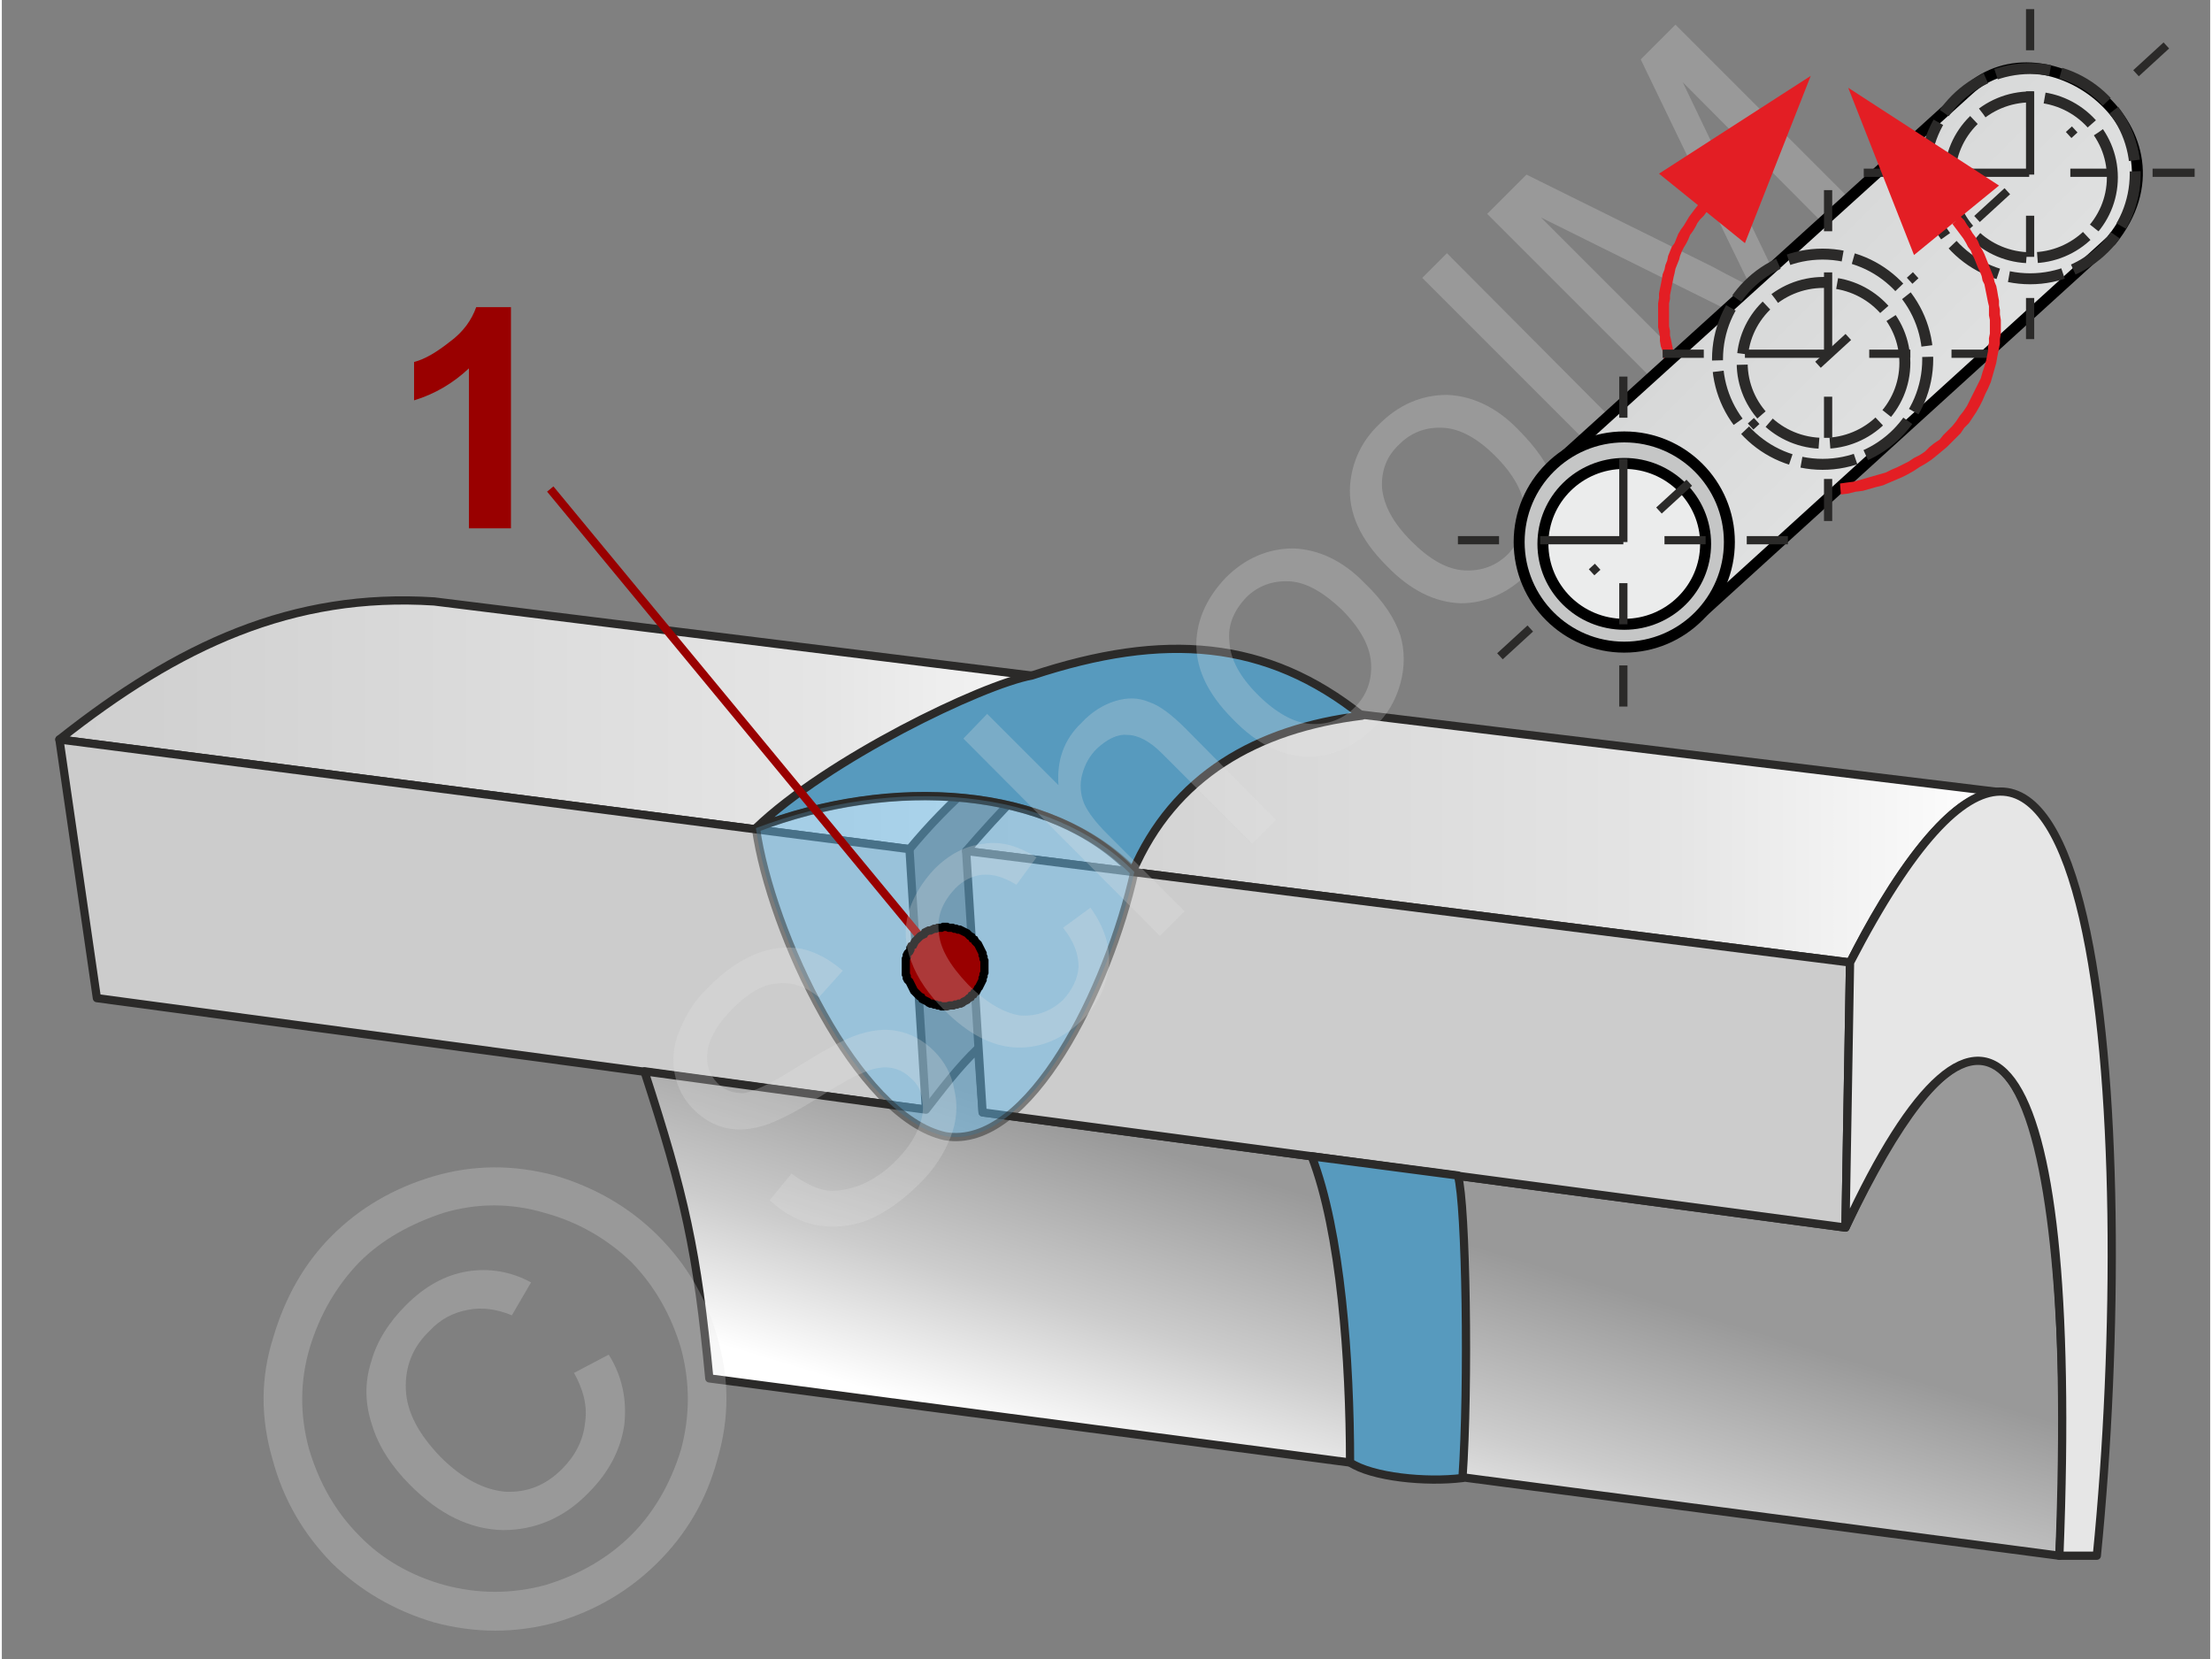
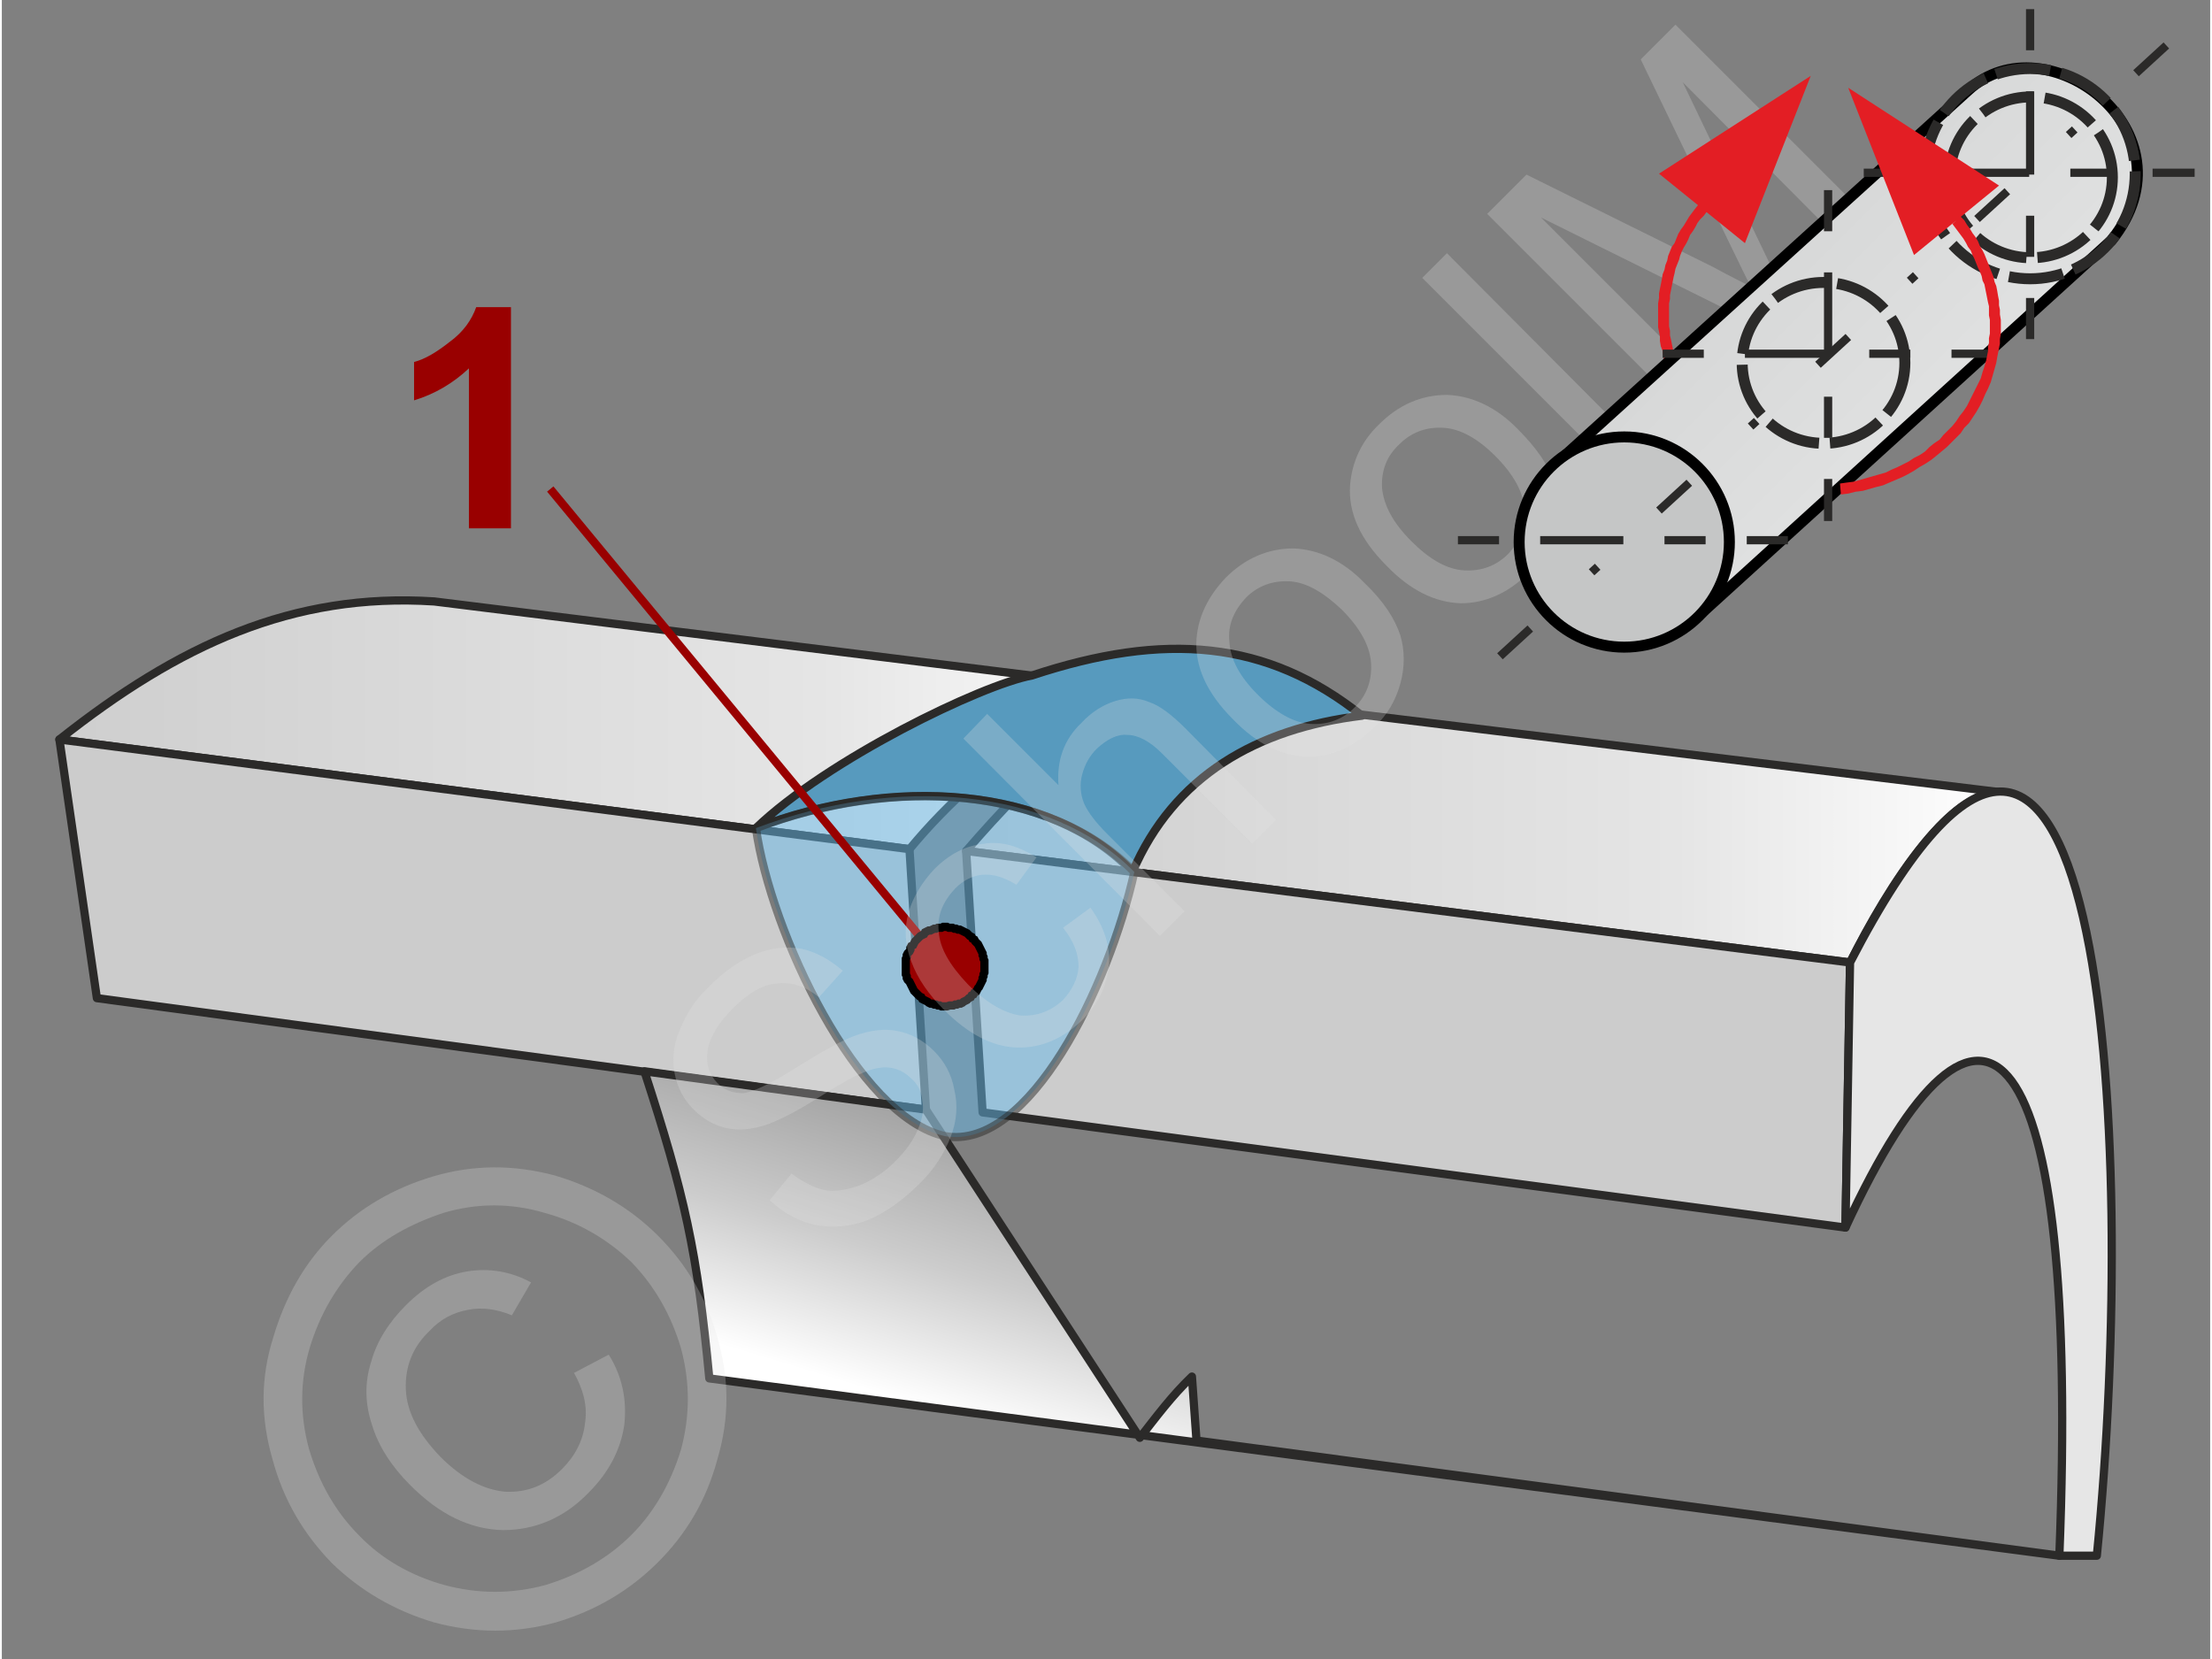
<svg xmlns="http://www.w3.org/2000/svg" xmlns:xlink="http://www.w3.org/1999/xlink" width="240px" height="180px" style="shape-rendering:geometricPrecision;text-rendering:geometricPrecision;image-rendering:optimizeQuality;fill-rule:evenodd;clip-rule:evenodd" viewBox="0 0 24.16 18.15">
  <rect x="0" y="0" width="24.16" height="18.15" fill="#808080" stroke="none" />
  <defs>
    <linearGradient id="id0" gradientUnits="userSpaceOnUse" x1="17.21" y1="0.69" x2="23.3" y2="6.78">
      <stop offset="0" style="stop-opacity:1;stop-color:#c5c6c6" />
      <stop offset="0.38" style="stop-opacity:1;stop-color:#d8d9d9" />
      <stop offset="1" style="stop-opacity:1;stop-color:#ebecec" />
    </linearGradient>
    <linearGradient id="id1" gradientUnits="userSpaceOnUse" x1="9.82" y1="8.19" x2="21.91" y2="8.19">
      <stop offset="0" style="stop-opacity:1;stop-color:#ccc" />
      <stop offset="0.702" style="stop-opacity:1;stop-color:#e5e5e5" />
      <stop offset="1" style="stop-opacity:1;stop-color:white" />
    </linearGradient>
    <linearGradient id="id2" gradientUnits="userSpaceOnUse" x1="14.81" y1="13.23" x2="13.81" y2="16.52">
      <stop offset="0" style="stop-opacity:1;stop-color:#999" />
      <stop offset="0.561" style="stop-opacity:1;stop-color:#ccc" />
      <stop offset="1" style="stop-opacity:1;stop-color:white" />
    </linearGradient>
    <linearGradient id="id3" gradientUnits="userSpaceOnUse" xlink:href="#id1" x1="-0.25" y1="7.25" x2="12.85" y2="7.25" />
  </defs>
  <g id="Ebene_x0020_1">
    <g id="_1231617192">
      <path d="M5.57 5.78l-0.46 0 0 -1.75c-0.17,0.16 -0.37,0.28 -0.6,0.35l0 -0.42c0.12,-0.03 0.25,-0.11 0.39,-0.22 0.15,-0.11 0.24,-0.24 0.29,-0.38l0.38 0 0 2.42z" style="fill:#900;fill-rule:nonzero" />
      <g>
        <path d="M12.87 7.59l-8.14 -1.01c-1.55,-0.1 -2.8,0.48 -4.1,1.51l9.3 1.2c0.86,-1.04 2.09,-1.83 2.94,-1.7l0 0z" style="fill:url(#id3);stroke:#2b2a29;stroke-width:.09;stroke-linejoin:round;stroke-miterlimit:22.926" />
        <path d="M21.97 8.68l-8.81 -1.07c-1.09,0.06 -1.89,0.87 -2.61,1.7l9.67 1.22c0.41,-0.82 1.14,-2 1.75,-1.85l0 0z" style="fill:url(#id1);stroke:#2b2a29;stroke-width:.09;stroke-linejoin:round;stroke-miterlimit:22.926" />
        <polygon points="9.93,9.29 0.63,8.09 1.04,10.92 10.11,12.14" style="fill:#ccc;stroke:#2b2a29;stroke-width:.09;stroke-linejoin:round;stroke-miterlimit:22.926" />
-         <path d="M10.11 12.14l-3.08 -0.42c0.44,1.35 0.58,1.98 0.71,3.36l14.77 1.94c0.14,-2.23 0.01,-8.51 -2.34,-3.59l-9.44 -1.26 -0.05 -0.7c-0.22,0.21 -0.39,0.44 -0.57,0.67l0 0z" style="fill:url(#id2);stroke:#2b2a29;stroke-width:.09;stroke-linejoin:round;stroke-miterlimit:22.926" />
+         <path d="M10.11 12.14l-3.08 -0.42c0.44,1.35 0.58,1.98 0.71,3.36l14.77 1.94l-9.44 -1.26 -0.05 -0.7c-0.22,0.21 -0.39,0.44 -0.57,0.67l0 0z" style="fill:url(#id2);stroke:#2b2a29;stroke-width:.09;stroke-linejoin:round;stroke-miterlimit:22.926" />
        <polygon points="20.22,10.53 10.55,9.31 10.73,12.17 20.17,13.43" style="fill:#ccc;stroke:#2b2a29;stroke-width:.09;stroke-linejoin:round;stroke-miterlimit:22.926" />
        <path d="M22.92 17.02c0.47,-4.7 0.03,-11.76 -2.7,-6.49l-0.05 2.9c1.5,-3.25 2.57,-2.22 2.34,3.59l0.41 0 0 0z" style="fill:#e6e6e6;stroke:#2b2a29;stroke-width:.09;stroke-linejoin:round;stroke-miterlimit:22.926" />
        <path d="M8.25 9.06c1.47,-0.57 3.22,-0.47 4.12,0.48 0.45,-1.05 1.36,-1.57 2.51,-1.71 -1.04,-0.83 -2.16,-0.92 -3.61,-0.44 -0.55,0.1 -2.24,0.92 -3.02,1.67l0 0z" style="fill:#579abe;stroke:#2b2a29;stroke-width:.09;stroke-linejoin:round;stroke-miterlimit:22.926" />
        <path d="M8.25 9.06c1.53,-0.58 3.23,-0.45 4.14,0.48 -0.28,1.26 -1.15,3.05 -2.07,2.89 -0.96,-0.21 -1.91,-2.23 -2.07,-3.37z" style="fill:#66b8e8;fill-opacity:.502;stroke:#2b2a29;stroke-width:.09;stroke-linejoin:round;stroke-miterlimit:22.926;stroke-opacity:.502" />
-         <path d="M14.33 12.65c0.32,0.82 0.42,2.24 0.42,3.35 0.24,0.16 0.83,0.22 1.23,0.17 0.07,-1.01 0.04,-2.99 -0.05,-3.31l-1.6 -0.21z" style="fill:#579abe;stroke:#2b2a29;stroke-width:.09;stroke-linejoin:round;stroke-miterlimit:22.926" />
      </g>
      <g>
        <line x1="6" y1="5.35" x2="10.32" y2="10.58" style="fill:none;stroke:#900;stroke-width:.09;stroke-miterlimit:22.926" />
        <polygon id="_1" points="10.65,10.3 10.65,10.3 10.67,10.32 10.68,10.33 10.69,10.35 10.7,10.37 10.71,10.39 10.72,10.41 10.73,10.43 10.73,10.45 10.74,10.47 10.74,10.49 10.75,10.51 10.75,10.53 10.75,10.55 10.75,10.58 10.75,10.6 10.75,10.62 10.75,10.64 10.74,10.66 10.74,10.68 10.73,10.7 10.73,10.72 10.72,10.74 10.71,10.76 10.7,10.78 10.69,10.8 10.68,10.81 10.67,10.83 10.66,10.85 10.64,10.86 10.63,10.88 10.61,10.89 10.6,10.91 10.6,10.91 10.58,10.92 10.56,10.94 10.54,10.95 10.52,10.96 10.51,10.97 10.49,10.98 10.47,10.98 10.45,10.99 10.43,10.99 10.41,11 10.39,11 10.37,11 10.34,11.01 10.32,11.01 10.3,11.01 10.28,11.01 10.26,11 10.24,11 10.22,10.99 10.2,10.99 10.18,10.98 10.16,10.98 10.14,10.97 10.13,10.96 10.11,10.95 10.09,10.94 10.07,10.93 10.06,10.91 10.04,10.9 10.02,10.88 10.01,10.87 9.99,10.85 9.99,10.85 9.98,10.84 9.97,10.82 9.96,10.8 9.95,10.78 9.94,10.76 9.93,10.74 9.91,10.72 9.9,10.7 9.9,10.68 9.89,10.66 9.89,10.64 9.89,10.62 9.89,10.6 9.89,10.58 9.89,10.55 9.89,10.53 9.89,10.51 9.89,10.49 9.9,10.47 9.9,10.45 9.91,10.43 9.93,10.41 9.94,10.39 9.94,10.37 9.95,10.35 9.97,10.34 9.98,10.32 9.99,10.3 10,10.29 10.02,10.27 10.03,10.26 10.05,10.24 10.05,10.24 10.07,10.23 10.09,10.22 10.1,10.2 10.12,10.19 10.14,10.18 10.16,10.18 10.18,10.17 10.2,10.16 10.22,10.16 10.24,10.15 10.26,10.15 10.28,10.15 10.3,10.14 10.32,10.14 10.34,10.14 10.36,10.15 10.38,10.15 10.4,10.15 10.42,10.16 10.44,10.16 10.46,10.17 10.48,10.17 10.5,10.18 10.52,10.19 10.54,10.2 10.56,10.21 10.57,10.22 10.59,10.24 10.61,10.25 10.62,10.27 10.64,10.28" style="fill:#900;stroke:#000;stroke-width:.09;stroke-miterlimit:22.926" />
      </g>
      <g>
        <polygon points="0,0 24.16,0 24.16,18.15 0,18.15" style="fill:none" />
        <g>
          <path d="M8.4 13.13l0.24 -0.29c0.12,0.09 0.24,0.15 0.36,0.18 0.11,0.02 0.24,0 0.38,-0.05 0.15,-0.06 0.28,-0.15 0.4,-0.27 0.11,-0.11 0.19,-0.22 0.24,-0.34 0.05,-0.11 0.07,-0.22 0.05,-0.32 -0.01,-0.1 -0.05,-0.18 -0.12,-0.24 -0.07,-0.07 -0.15,-0.11 -0.24,-0.12 -0.09,-0.01 -0.19,0.01 -0.32,0.07 -0.08,0.03 -0.24,0.12 -0.49,0.28 -0.24,0.15 -0.43,0.24 -0.55,0.28 -0.16,0.05 -0.3,0.06 -0.43,0.03 -0.13,-0.03 -0.25,-0.1 -0.35,-0.2 -0.11,-0.11 -0.18,-0.24 -0.21,-0.4 -0.03,-0.15 -0.01,-0.32 0.06,-0.48 0.07,-0.17 0.17,-0.33 0.32,-0.47 0.16,-0.16 0.33,-0.28 0.5,-0.35 0.17,-0.07 0.34,-0.09 0.51,-0.06 0.17,0.04 0.31,0.12 0.45,0.24l-0.26 0.29c-0.15,-0.12 -0.3,-0.17 -0.46,-0.15 -0.15,0.01 -0.31,0.1 -0.48,0.27 -0.17,0.17 -0.26,0.33 -0.28,0.47 -0.02,0.14 0.02,0.26 0.11,0.35 0.08,0.08 0.17,0.11 0.28,0.11 0.1,-0.01 0.3,-0.1 0.58,-0.28 0.29,-0.18 0.49,-0.29 0.62,-0.34 0.18,-0.07 0.35,-0.09 0.49,-0.06 0.15,0.03 0.28,0.1 0.4,0.22 0.11,0.11 0.19,0.25 0.22,0.42 0.04,0.17 0.03,0.34 -0.04,0.52 -0.07,0.18 -0.18,0.35 -0.33,0.5 -0.2,0.2 -0.39,0.33 -0.58,0.41 -0.19,0.07 -0.38,0.09 -0.57,0.05 -0.19,-0.04 -0.35,-0.13 -0.5,-0.27zm3.21 -2.98l0.3 -0.22c0.15,0.21 0.22,0.42 0.2,0.64 -0.02,0.21 -0.11,0.41 -0.28,0.58 -0.21,0.21 -0.46,0.32 -0.73,0.31 -0.27,-0.01 -0.53,-0.15 -0.79,-0.41 -0.17,-0.17 -0.29,-0.34 -0.36,-0.53 -0.07,-0.18 -0.08,-0.36 -0.03,-0.54 0.05,-0.17 0.15,-0.33 0.28,-0.47 0.17,-0.17 0.35,-0.26 0.55,-0.28 0.19,-0.03 0.38,0.03 0.57,0.15l-0.22 0.3c-0.13,-0.08 -0.25,-0.12 -0.37,-0.11 -0.11,0.01 -0.21,0.06 -0.3,0.15 -0.13,0.14 -0.2,0.29 -0.18,0.47 0.01,0.18 0.12,0.37 0.32,0.58 0.21,0.21 0.41,0.32 0.58,0.34 0.18,0.01 0.33,-0.05 0.46,-0.17 0.1,-0.11 0.16,-0.23 0.17,-0.36 0,-0.14 -0.05,-0.28 -0.17,-0.43zm1.06 0.09l-2.15 -2.16 0.26 -0.27 0.78 0.78c-0.02,-0.27 0.06,-0.5 0.25,-0.68 0.11,-0.12 0.24,-0.2 0.37,-0.24 0.13,-0.04 0.25,-0.04 0.37,0.01 0.12,0.04 0.25,0.14 0.4,0.29l0.99 1 -0.26 0.26 -0.99 -0.99c-0.13,-0.13 -0.26,-0.2 -0.38,-0.2 -0.11,-0.01 -0.22,0.05 -0.33,0.15 -0.08,0.08 -0.13,0.17 -0.16,0.28 -0.03,0.11 -0.02,0.22 0.02,0.32 0.04,0.09 0.12,0.2 0.25,0.33l0.85 0.85 -0.27 0.27zm0.8 -2.37c-0.29,-0.29 -0.42,-0.58 -0.4,-0.88 0.02,-0.25 0.13,-0.47 0.32,-0.67 0.21,-0.21 0.46,-0.32 0.74,-0.32 0.27,0.01 0.54,0.13 0.78,0.38 0.21,0.2 0.33,0.39 0.39,0.57 0.05,0.17 0.05,0.35 0,0.53 -0.05,0.18 -0.14,0.34 -0.28,0.47 -0.22,0.22 -0.47,0.33 -0.74,0.33 -0.28,-0.01 -0.55,-0.14 -0.81,-0.41zm0.27 -0.27c0.2,0.2 0.4,0.31 0.58,0.32 0.19,0.01 0.35,-0.05 0.48,-0.18 0.13,-0.13 0.19,-0.29 0.18,-0.48 -0.01,-0.19 -0.12,-0.39 -0.32,-0.59 -0.2,-0.19 -0.39,-0.3 -0.57,-0.31 -0.19,-0.01 -0.35,0.05 -0.48,0.18 -0.13,0.14 -0.2,0.3 -0.18,0.48 0.01,0.19 0.11,0.38 0.31,0.58zm1.41 -1.41c-0.29,-0.29 -0.42,-0.58 -0.4,-0.88 0.02,-0.25 0.12,-0.48 0.32,-0.67 0.21,-0.21 0.46,-0.32 0.74,-0.32 0.27,0.01 0.54,0.13 0.78,0.38 0.2,0.2 0.33,0.39 0.39,0.57 0.05,0.17 0.05,0.35 0,0.53 -0.05,0.18 -0.15,0.34 -0.28,0.47 -0.22,0.22 -0.47,0.33 -0.74,0.33 -0.28,-0.01 -0.55,-0.14 -0.81,-0.41zm0.27 -0.27c0.2,0.2 0.39,0.31 0.58,0.32 0.19,0.01 0.35,-0.05 0.48,-0.18 0.13,-0.14 0.19,-0.3 0.18,-0.48 -0.01,-0.19 -0.12,-0.39 -0.32,-0.59 -0.2,-0.2 -0.39,-0.3 -0.57,-0.31 -0.19,-0.01 -0.35,0.05 -0.48,0.18 -0.14,0.13 -0.2,0.29 -0.19,0.48 0.02,0.19 0.12,0.38 0.32,0.58zm2.28 -0.72l-2.16 -2.16 0.27 -0.27 2.16 2.17 -0.27 0.26zm0.71 -0.7l-2.16 -2.16 0.43 -0.43 2.04 1.01c0.18,0.1 0.33,0.17 0.42,0.22 -0.06,-0.1 -0.13,-0.26 -0.23,-0.46l-0.98 -2.03 0.38 -0.38 2.16 2.16 -0.28 0.28 -1.8 -1.81 1.17 2.44 -0.26 0.26 -2.46 -1.22 1.84 1.84 -0.27 0.28z" style="fill:#e6e6e6;fill-rule:nonzero;fill-opacity:.251" />
          <path d="M3.61 13.52c0.3,-0.3 0.67,-0.52 1.11,-0.65 0.44,-0.13 0.88,-0.13 1.33,-0.01 0.44,0.13 0.82,0.35 1.13,0.66 0.31,0.31 0.53,0.68 0.65,1.12 0.13,0.44 0.13,0.88 0,1.32 -0.12,0.45 -0.34,0.82 -0.65,1.13 -0.31,0.31 -0.68,0.53 -1.12,0.66 -0.44,0.12 -0.88,0.12 -1.33,0 -0.44,-0.13 -0.81,-0.35 -1.12,-0.65 -0.31,-0.32 -0.53,-0.69 -0.65,-1.14 -0.13,-0.45 -0.13,-0.89 0.01,-1.33 0.13,-0.44 0.34,-0.81 0.64,-1.11zm0.3 0.29c-0.25,0.26 -0.43,0.57 -0.54,0.93 -0.11,0.37 -0.11,0.74 -0.01,1.11 0.11,0.37 0.29,0.69 0.55,0.95 0.25,0.26 0.57,0.44 0.93,0.54 0.37,0.1 0.74,0.1 1.11,0 0.36,-0.11 0.68,-0.29 0.94,-0.55 0.25,-0.25 0.43,-0.57 0.54,-0.93 0.1,-0.37 0.1,-0.74 0,-1.11 -0.11,-0.37 -0.29,-0.68 -0.54,-0.94 -0.26,-0.25 -0.58,-0.44 -0.95,-0.54 -0.37,-0.11 -0.74,-0.11 -1.11,0 -0.36,0.12 -0.67,0.29 -0.92,0.54zm2.35 1.21l0.38 -0.2c0.15,0.24 0.2,0.5 0.17,0.77 -0.04,0.27 -0.17,0.52 -0.39,0.74 -0.27,0.28 -0.59,0.41 -0.94,0.41 -0.36,-0.01 -0.69,-0.17 -1.01,-0.49 -0.21,-0.21 -0.35,-0.43 -0.42,-0.66 -0.08,-0.24 -0.08,-0.47 -0.01,-0.69 0.06,-0.22 0.19,-0.43 0.38,-0.62 0.21,-0.21 0.43,-0.33 0.67,-0.37 0.24,-0.04 0.48,0 0.7,0.12l-0.21 0.36c-0.17,-0.07 -0.33,-0.09 -0.48,-0.06 -0.16,0.03 -0.3,0.1 -0.42,0.23 -0.19,0.18 -0.27,0.4 -0.26,0.64 0.01,0.25 0.14,0.49 0.38,0.74 0.24,0.24 0.48,0.36 0.71,0.38 0.24,0.01 0.44,-0.07 0.62,-0.25 0.14,-0.14 0.23,-0.31 0.25,-0.5 0.03,-0.19 -0.02,-0.37 -0.12,-0.55z" style="fill:#e6e6e6;fill-rule:nonzero;fill-opacity:.251" />
        </g>
        <g>
          <g>
            <path d="M18.17 3.84l0.11 -0.03 0 0 0.02 0.07 0.02 0.06 0.02 0.07 0.03 0.06 0.02 0.07 0.03 0.06 0.03 0.06 0.04 0.05 0.04 0.06 0.03 0.06 0.05 0.05 0.04 0.05 0.04 0.05 0.05 0.05 0.05 0.05 0.05 0.04 0.06 0.05 0.05 0.04 0.06 0.04 0.06 0.03 0.06 0.04 0.06 0.03 0.06 0.03 0.06 0.03 0.07 0.03 0.07 0.02 0.07 0.03 0.07 0.02 0.07 0.01 0.07 0.02 0.07 0.01 0.08 0.01 -0.02 0.12 -0.08 -0.01 -0.07 -0.02 -0.08 -0.01 -0.07 -0.02 -0.08 -0.02 -0.07 -0.02 -0.07 -0.03 -0.07 -0.03 -0.07 -0.03 -0.07 -0.03 -0.06 -0.04 -0.07 -0.03 -0.06 -0.04 -0.06 -0.05 -0.06 -0.04 -0.05 -0.05 -0.06 -0.04 -0.05 -0.05 -0.05 -0.06 -0.05 -0.05 -0.05 -0.06 -0.04 -0.05 -0.04 -0.06 -0.04 -0.06 -0.04 -0.07 -0.03 -0.06 -0.04 -0.06 -0.03 -0.07 -0.02 -0.07 -0.03 -0.07 -0.02 -0.07 -0.01 -0.07 0 0zm0.39 -1.6l0.09 0.08 -0.03 0.04 -0.04 0.04 -0.03 0.04 -0.02 0.04 -0.03 0.05 -0.03 0.04 -0.02 0.05 -0.02 0.04 -0.03 0.05 -0.02 0.04 -0.02 0.05 -0.01 0.04 -0.02 0.05 -0.02 0.05 -0.01 0.05 -0.01 0.04 -0.01 0.05 -0.01 0.05 -0.01 0.05 -0.01 0.05 0 0.04 -0.01 0.05 0 0.05 0 0.05 0 0.05 0 0.05 0 0.05 0.01 0.05 0 0.05 0.01 0.04 0.01 0.05 0.01 0.05 -0.11 0.03 -0.02 -0.05 -0.01 -0.06 0 -0.05 -0.01 -0.05 -0.01 -0.05 0 -0.06 0 -0.05 0 -0.05 0 -0.05 0 -0.05 0.01 -0.06 0 -0.05 0.01 -0.05 0.01 -0.05 0.01 -0.05 0.01 -0.06 0.02 -0.05 0.01 -0.05 0.02 -0.05 0.01 -0.05 0.02 -0.05 0.02 -0.05 0.03 -0.04 0.02 -0.05 0.02 -0.05 0.03 -0.05 0.03 -0.04 0.03 -0.05 0.03 -0.05 0.03 -0.04 0.03 -0.04 0.04 -0.05zm1.23 -1.41l-0.72 1.83 -0.94 -0.76 1.66 -1.07z" style="fill:#e31e24;fill-rule:nonzero" />
          </g>
          <path d="M17.15 4.94l1.42 1.79 4.51 -4.1c0.95,-1.18 -0.72,-2.43 -1.57,-1.64l-4.36 3.95z" style="fill:url(#id0);stroke:#000;stroke-width:.12;stroke-miterlimit:22.926" />
          <circle cx="17.75" cy="5.93" r="1.15" style="fill:#c5c6c6;stroke:#000;stroke-width:.12;stroke-miterlimit:22.926" />
-           <circle cx="19.92" cy="3.93" r="1.15" style="fill:none;stroke:#2b2a29;stroke-width:.12;stroke-miterlimit:22.926;stroke-dasharray:.6 .12" />
          <circle cx="22.19" cy="1.9" r="1.15" style="fill:none;stroke:#2b2a29;stroke-width:.12;stroke-miterlimit:22.926;stroke-dasharray:.6 .12" />
-           <ellipse cx="17.75" cy="5.95" rx="0.89" ry="0.88" style="fill:#ebecec;stroke:#000;stroke-width:.12;stroke-miterlimit:22.926" />
          <ellipse cx="19.93" cy="3.97" rx="0.89" ry="0.88" style="fill:none;stroke:#2b2a29;stroke-width:.12;stroke-miterlimit:22.926;stroke-dasharray:.6 .12" />
          <ellipse cx="22.2" cy="1.94" rx="0.89" ry="0.88" style="fill:none;stroke:#2b2a29;stroke-width:.12;stroke-miterlimit:22.926;stroke-dasharray:.6 .12" />
          <line x1="16.39" y1="7.18" x2="23.71" y2="0.47" style="fill:none;stroke:#2b2a29;stroke-width:.09;stroke-miterlimit:22.926;stroke-dasharray:.45 .91 .09 .91" />
          <line x1="22.19" y1="0.1" x2="22.19" y2="3.71" style="fill:none;stroke:#2b2a29;stroke-width:.09;stroke-miterlimit:22.926;stroke-dasharray:.45 .45 .91 .45" />
          <line x1="20.37" y1="1.89" x2="23.99" y2="1.89" style="fill:none;stroke:#2b2a29;stroke-width:.09;stroke-miterlimit:22.926;stroke-dasharray:.45 .45 .91 .45" />
          <line x1="19.98" y1="2.08" x2="19.98" y2="5.7" style="fill:none;stroke:#2b2a29;stroke-width:.09;stroke-miterlimit:22.926;stroke-dasharray:.45 .45 .91 .45" />
          <line x1="18.17" y1="3.87" x2="21.78" y2="3.87" style="fill:none;stroke:#2b2a29;stroke-width:.09;stroke-miterlimit:22.926;stroke-dasharray:.45 .45 .91 .45" />
-           <line x1="17.74" y1="4.12" x2="17.74" y2="7.73" style="fill:none;stroke:#2b2a29;stroke-width:.09;stroke-miterlimit:22.926;stroke-dasharray:.45 .45 .91 .45" />
          <line x1="15.93" y1="5.91" x2="19.54" y2="5.91" style="fill:none;stroke:#2b2a29;stroke-width:.09;stroke-miterlimit:22.926;stroke-dasharray:.45 .45 .91 .45" />
          <g>
            <path d="M21.71 3.94l0.11 0.03 0 0 -0.02 0.07 -0.02 0.07 -0.02 0.07 -0.03 0.07 -0.03 0.06 -0.03 0.07 -0.03 0.06 -0.04 0.07 -0.04 0.06 -0.04 0.06 -0.05 0.05 -0.04 0.06 -0.05 0.05 -0.05 0.05 -0.05 0.05 -0.06 0.05 -0.06 0.05 -0.05 0.04 -0.06 0.04 -0.07 0.04 -0.06 0.04 -0.07 0.04 -0.06 0.03 -0.07 0.03 -0.07 0.03 -0.07 0.03 -0.08 0.02 -0.07 0.02 -0.07 0.02 -0.08 0.01 -0.08 0.02 -0.08 0.01 -0.01 -0.12 0.07 -0.01 0.08 -0.01 0.07 -0.02 0.07 -0.02 0.07 -0.02 0.07 -0.02 0.07 -0.02 0.06 -0.03 0.07 -0.03 0.06 -0.03 0.06 -0.03 0.06 -0.04 0.06 -0.03 0.06 -0.04 0.05 -0.05 0.05 -0.04 0.06 -0.04 0.04 -0.05 0.05 -0.05 0.05 -0.05 0.04 -0.05 0.04 -0.06 0.04 -0.05 0.04 -0.06 0.03 -0.06 0.03 -0.06 0.03 -0.06 0.03 -0.06 0.03 -0.06 0.02 -0.07 0.02 -0.06 0.02 -0.07 0 0zm-0.37 -1.49l0.09 -0.08 0.04 0.04 0.03 0.05 0.03 0.04 0.03 0.05 0.03 0.04 0.03 0.05 0.02 0.05 0.03 0.05 0.02 0.04 0.02 0.05 0.02 0.05 0.02 0.05 0.02 0.05 0.02 0.05 0.01 0.05 0.02 0.05 0.01 0.05 0.01 0.06 0.01 0.05 0 0.05 0.01 0.05 0 0.05 0.01 0.06 0 0.05 0 0.05 0 0.05 -0.01 0.06 0 0.05 -0.01 0.05 -0.01 0.05 -0.01 0.05 -0.01 0.06 -0.11 -0.03 0.01 -0.05 0.01 -0.05 0 -0.05 0.01 -0.04 0 -0.05 0.01 -0.05 0 -0.05 0 -0.05 0 -0.05 -0.01 -0.05 0 -0.05 0 -0.05 -0.01 -0.04 -0.01 -0.05 -0.01 -0.05 -0.01 -0.05 -0.01 -0.05 -0.02 -0.04 -0.01 -0.05 -0.02 -0.05 -0.02 -0.04 -0.02 -0.05 -0.02 -0.05 -0.02 -0.04 -0.02 -0.05 -0.03 -0.04 -0.02 -0.04 -0.03 -0.05 -0.03 -0.04 -0.03 -0.04 -0.03 -0.04 -0.03 -0.04zm-1.14 -1.49l1.65 1.07 -0.93 0.76 -0.72 -1.83z" style="fill:#e31e24;fill-rule:nonzero" />
          </g>
        </g>
      </g>
    </g>
  </g>
</svg>